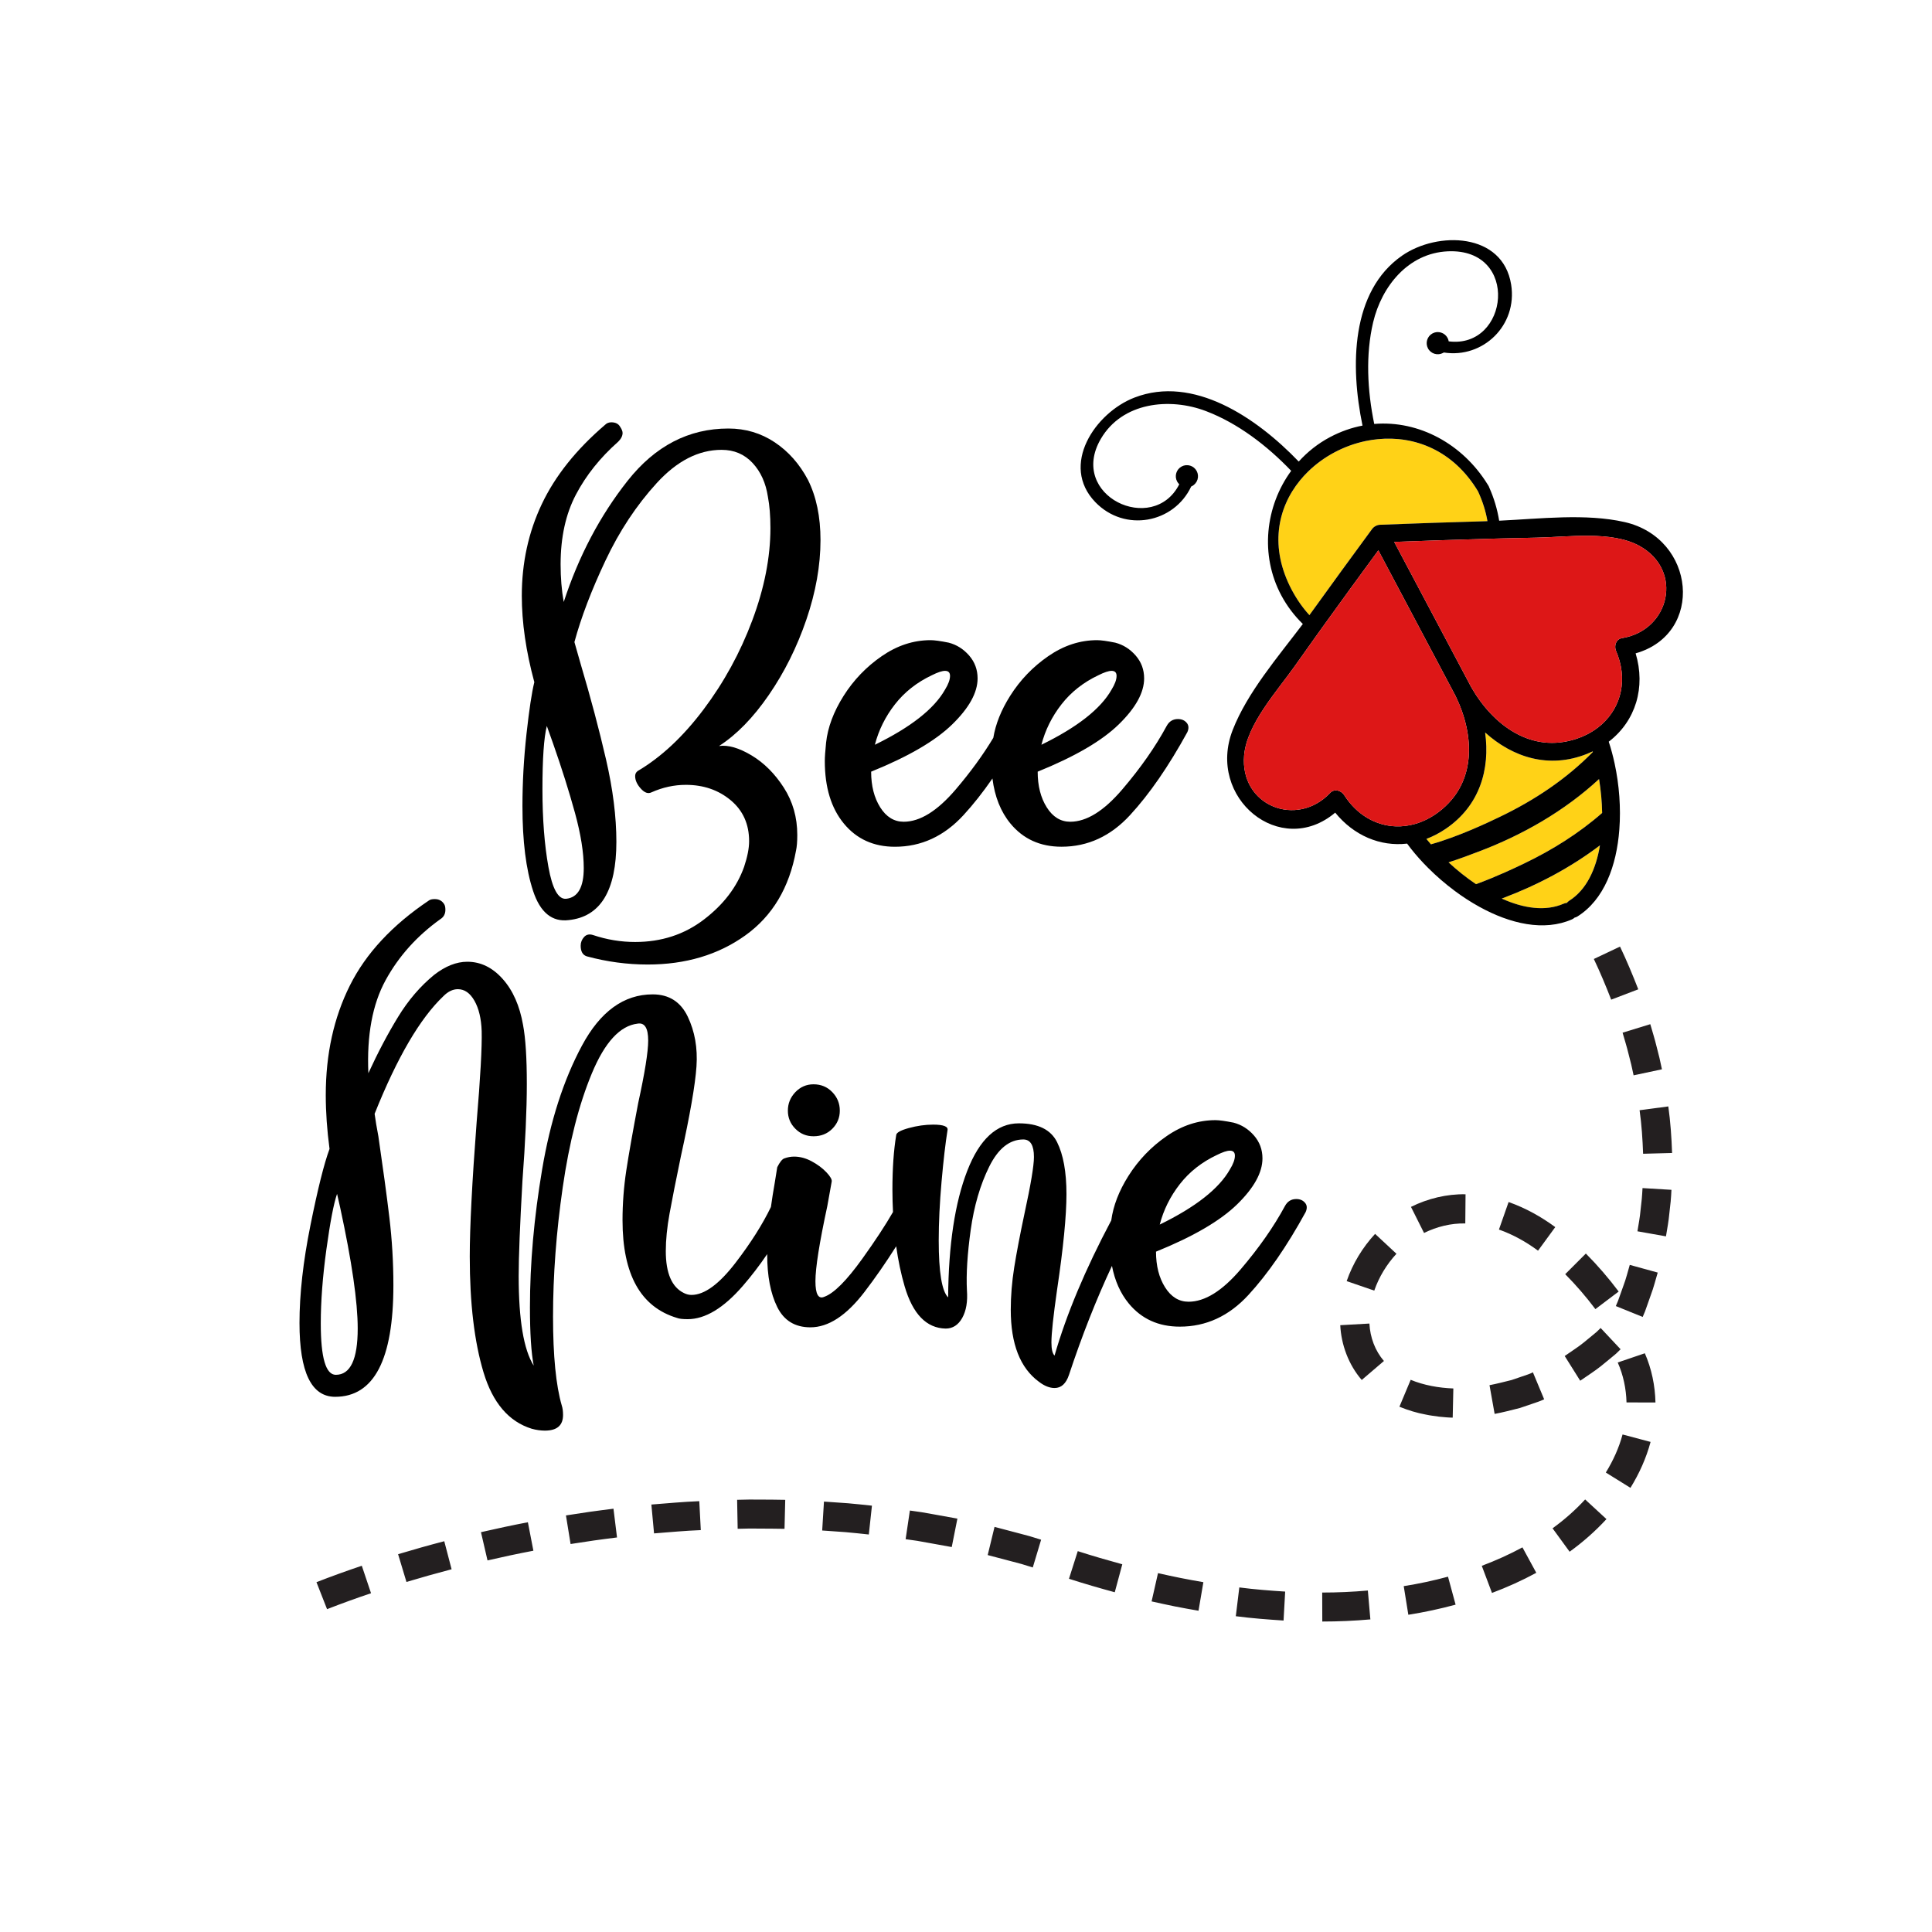
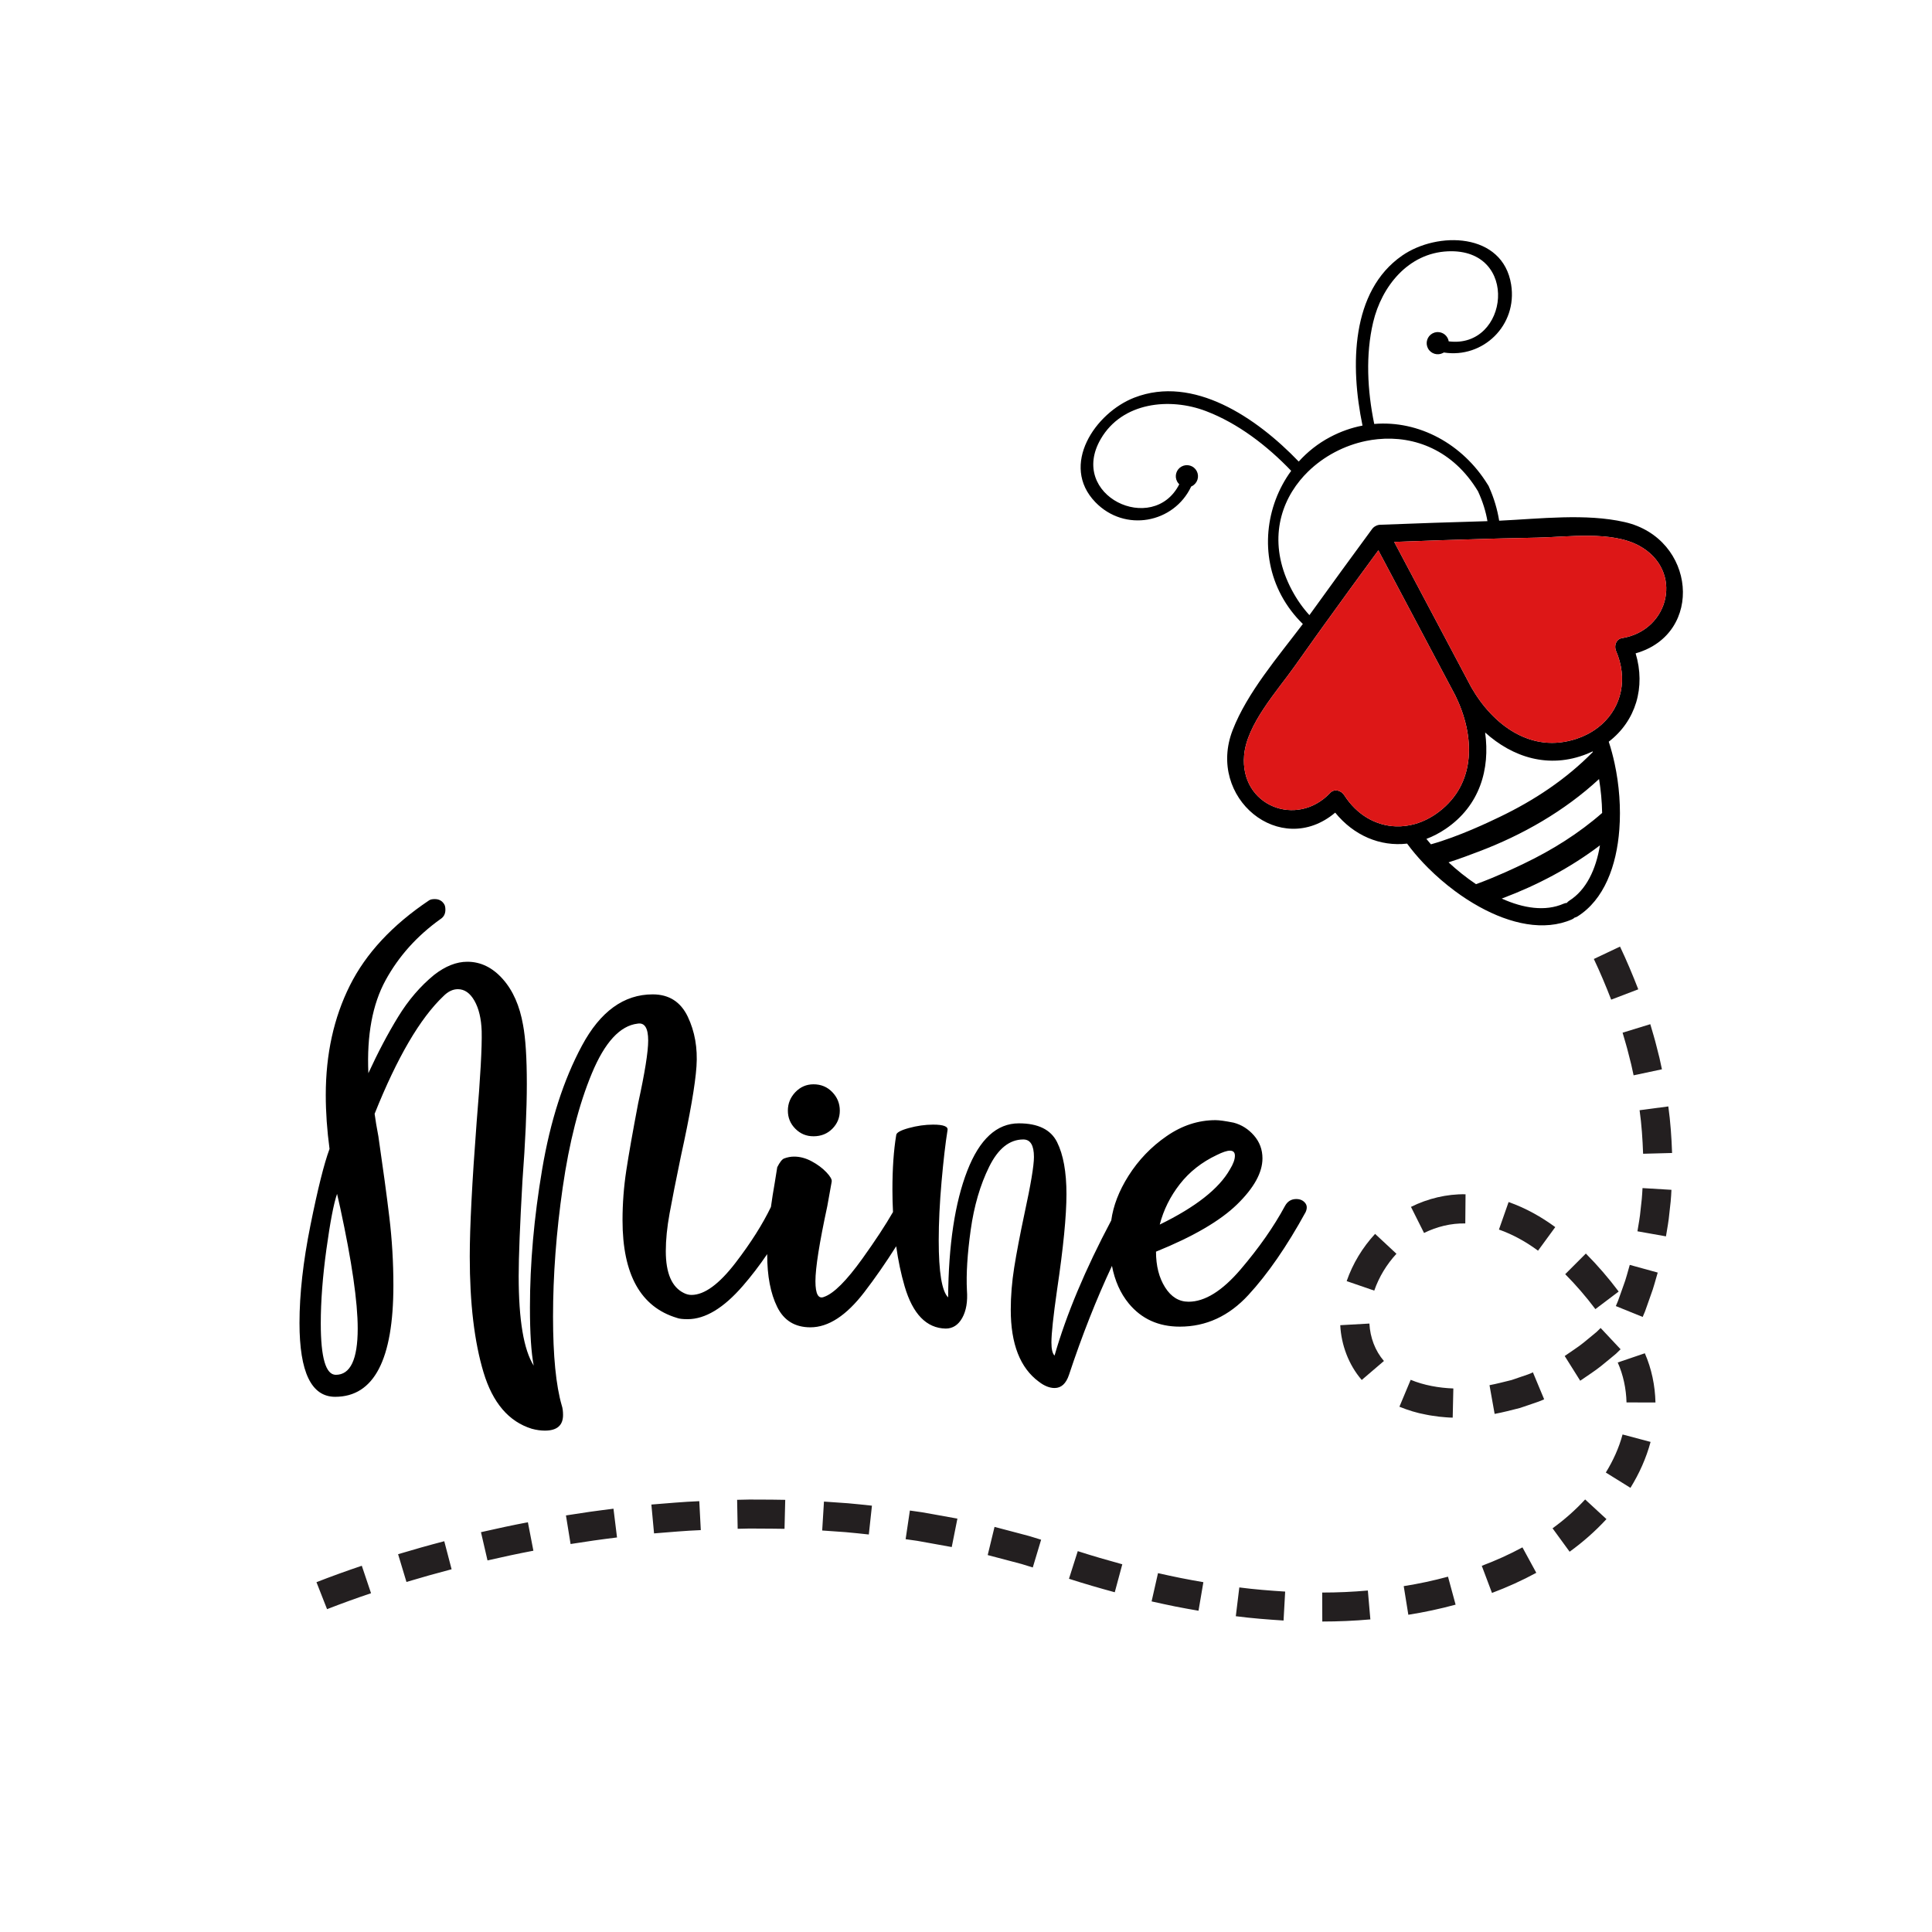
<svg xmlns="http://www.w3.org/2000/svg" version="1.1" id="Mode_Isolation" x="0px" y="0px" viewBox="0 0 600 600" style="enable-background:new 0 0 600 600;" xml:space="preserve">
  <style type="text/css">
	.st0{fill-rule:evenodd;clip-rule:evenodd;fill:#231F20;}
	.st1{fill:#FFD217;}
	.st2{fill:#DD1717;}
</style>
  <path class="st0" d="M425.28,411.04c0.23,4.32,1.76,8.44,4.51,11.63l-6.89,5.89c-4.12-4.76-6.38-11.01-6.67-17.01L425.28,411.04z   M446.92,439.96c1.39,0.13,2.85,0.29,4.23,0.3l0.2-9.06c-4.49-0.16-9.19-1-13.25-2.69l-3.5,8.36c2.7,1.1,5.46,1.95,8.21,2.44  C444.19,439.62,445.55,439.75,446.92,439.96z M418.22,397.86l8.57,2.95c1.46-4.22,3.85-8.15,6.89-11.44l-6.63-6.18  C423.15,387.41,420.12,392.39,418.22,397.86z M502.69,401.1c-3.09-4.12-6.48-8.07-10.19-11.8l-6.41,6.41  c3.35,3.37,6.48,7.01,9.37,10.85L502.69,401.1z M442.25,382.91c3.97-1.96,8.36-3.05,12.81-2.96l0.08-9.06  c-5.83-0.11-11.74,1.33-16.95,3.92L442.25,382.91z M497.27,424.2l3.07-2.52l1.53-1.27l1.42-1.38l-6.2-6.61l-1.27,1.24l-1.37,1.13  l-2.74,2.25c-1.84,1.48-3.86,2.71-5.78,4.08l4.82,7.68C492.93,427.26,495.21,425.86,497.27,424.2z M483,381.09  c-4.33-3.19-9.17-5.91-14.49-7.79l-3,8.55c4.29,1.52,8.38,3.77,12.14,6.56L483,381.09z M472.77,427.44l-3.33,1.14  c-2.28,0.56-4.55,1.16-6.86,1.6l1.59,8.92c2.63-0.49,5.23-1.17,7.83-1.83l3.8-1.29c1.27-0.44,2.55-0.83,3.75-1.42l-3.49-8.37  C475.01,426.73,473.88,427.06,472.77,427.44z M505.76,327.31l0.84,3.31l0.73,3.33l8.8-1.87l-0.77-3.54l-0.89-3.51  c-0.57-2.35-1.29-4.65-1.96-6.96l-8.6,2.64C504.54,322.92,505.23,325.1,505.76,327.31z M508.78,307.24  c-1.75-4.49-3.6-8.93-5.67-13.27l-8.13,3.85c1.97,4.14,3.73,8.36,5.39,12.63L508.78,307.24z M504.17,399.28l-1.13,3.18l-0.57,1.59  l-0.66,1.56l8.34,3.38l0.71-1.68l0.61-1.71l1.21-3.43c0.87-2.27,1.44-4.63,2.14-6.96l-8.68-2.39  C505.5,394.98,504.98,397.18,504.17,399.28z M509.87,372.35l-0.37,3.36c-0.19,2.25-0.62,4.46-0.98,6.68l8.86,1.57  c0.39-2.39,0.85-4.78,1.06-7.2l0.4-3.62c0.14-1.2,0.16-2.42,0.24-3.63l-8.98-0.54C510.01,370.1,510,371.23,509.87,372.35z   M510.28,358.31l9-0.24c-0.17-4.84-0.5-9.67-1.17-14.46l-8.92,1.18C509.82,349.27,510.12,353.8,510.28,358.31z M482.16,474.63  l5.3,7.27c4.12-2.98,7.97-6.36,11.44-10.13l-6.62-6.1C489.25,468.96,485.85,471.96,482.16,474.63z M498.7,457.31l7.65,4.75  c2.72-4.4,4.89-9.19,6.25-14.26l-8.7-2.31C502.8,449.6,501,453.58,498.7,457.31z M502.4,423.13c1.73,3.9,2.62,8.15,2.73,12.41  l8.99,0.01c-0.12-5.24-1.2-10.47-3.3-15.28L502.4,423.13z M410.62,494.58l0.03,9c4.98,0,9.96-0.22,14.93-0.66l-0.78-8.97  C420.1,494.37,415.36,494.58,410.62,494.58z M435.94,492.59l1.43,8.89c4.94-0.78,9.84-1.83,14.68-3.14l-2.36-8.69  C445.18,490.87,440.59,491.86,435.94,492.59z M460.18,486.28l3.17,8.42c4.71-1.77,9.32-3.84,13.76-6.25l-4.3-7.9  C468.76,482.74,464.53,484.64,460.18,486.28z M331.98,490.3c4.7,1.52,9.45,2.89,14.22,4.19l2.34-8.69  c-4.63-1.27-9.25-2.6-13.83-4.08L331.98,490.3z M359.63,488.55l-1.99,8.78c2.41,0.57,4.84,1.04,7.26,1.56  c2.44,0.45,4.86,0.95,7.31,1.34l1.51-8.87c-2.36-0.38-4.71-0.86-7.06-1.3C364.31,489.56,361.96,489.11,359.63,488.55z   M383.79,501.93c4.92,0.64,9.87,1.02,14.83,1.34l0.5-8.99c-4.75-0.3-9.5-0.67-14.24-1.29L383.79,501.93z M255.89,466.33l-0.55,8.98  l7.25,0.51c2.42,0.19,4.82,0.49,7.23,0.73l0.97-8.95c-2.48-0.25-4.96-0.55-7.44-0.75L255.89,466.33z M286.28,469.64l-3.71-0.53  l-1.32,8.9l3.6,0.51l3.57,0.64l7.15,1.29l1.76-8.83l-7.37-1.33L286.28,469.64z M316.11,476.1l-7.25-1.91l-2.12,8.75l7.02,1.85  l3.51,0.93l3.47,1.07l2.59-8.62l-3.58-1.1L316.11,476.1z M183.13,469.51l-7.37,1.12l1.44,8.88l7.2-1.09  c2.4-0.36,4.81-0.63,7.22-0.95l-1.1-8.93C188.06,468.87,185.59,469.15,183.13,469.51z M202.29,467.25l0.83,8.96  c4.84-0.38,9.67-0.83,14.52-1.02l-0.47-8.99C212.19,466.4,207.24,466.86,202.29,467.25z M232.65,465.7l-3.73,0.08l0.17,9l3.64-0.08  l3.64,0.02c2.42,0.03,4.85,0.01,7.27,0.07l0.22-9c-2.49-0.07-4.98-0.05-7.47-0.08L232.65,465.7z M98.28,491.36l3.29,8.38  c4.5-1.75,9.06-3.41,13.66-4.95l-2.87-8.53C107.64,487.85,102.95,489.54,98.28,491.36z M123.63,482.67l2.6,8.62  c4.65-1.39,9.32-2.71,14.02-3.94l-2.28-8.71C133.17,479.89,128.39,481.24,123.63,482.67z M149.37,475.83l2.03,8.77  c4.73-1.08,9.48-2.11,14.25-3.01l-1.71-8.84C159.06,473.68,154.21,474.72,149.37,475.83z" />
-   <path class="st1" d="M461.94,161.85c-11.11,0.31-22.22,0.69-33.32,1.12c-0.51,0.02-0.99,0.16-1.4,0.39  c-0.43,0.21-0.81,0.53-1.12,0.95c-6.35,8.63-12.66,17.3-18.92,25.99c-0.17,0.24-0.35,0.48-0.53,0.73c-2.02-2.17-3.86-4.76-5.46-7.78  c-7-13.19-4.53-25.38,2.53-34.04c0.77-0.95,1.61-1.86,2.49-2.72c4.87-4.77,11.24-8.14,18.02-9.54c1.2-0.25,2.42-0.43,3.65-0.55  c11.41-1.13,23.44,3.41,31.13,16.19C460.47,155.73,461.43,158.83,461.94,161.85z M494.69,233.53c-0.01-0.06-0.03-0.12-0.05-0.18  c-0.57,0.27-1.16,0.53-1.76,0.77c-11.91,4.76-23.14,1.04-31.65-6.64c1.58,11.35-1.65,22.74-12.26,29.93  c-1.95,1.32-3.95,2.36-5.98,3.12c0.45,0.56,0.92,1.12,1.41,1.68c8.7-2.42,17.97-6.88,21.3-8.48  C476.48,248.56,486.46,241.93,494.69,233.53z M466.37,279.07c6.72,3.02,13.53,4.08,19.22,1.59c0.34-0.15,0.67-0.22,0.99-0.24l0,0  c0.19-0.25,0.44-0.49,0.75-0.68c5.35-3.37,8.3-9.76,9.53-17.19c-9.11,6.92-19.42,12.36-30.11,16.38  C466.63,278.96,466.5,279.02,466.37,279.07z M497.56,252.47c-0.06-3.53-0.4-7.1-0.97-10.53c-10.73,9.93-23.8,17.41-37.48,22.56  c-2.42,0.91-5.66,2.16-9.26,3.31c2.64,2.44,5.53,4.75,8.53,6.78c6.51-2.37,12.44-5.22,14.96-6.43  C482.12,263.95,490.36,258.78,497.56,252.47z" />
  <path d="M504.57,162.14c-12.07-2.76-26.39-1.02-38.99-0.43c-0.57-3.51-1.6-7.02-3.12-10.4c-0.05-0.15-0.11-0.31-0.21-0.46  c-0.07-0.16-0.16-0.29-0.25-0.41c0,0-0.01-0.01-0.02-0.02c-7.74-12.52-21.28-19.92-35.2-18.76c-2.15-10.41-2.71-21.52-0.34-31.56  c2.64-11.17,10.9-21.5,23.19-22.05c22.5-1.01,18.98,30.35,0.28,27.96c0,0,0,0,0,0c-0.06-0.36-0.17-0.71-0.35-1.05  c-0.89-1.68-2.98-2.32-4.66-1.43c-1.68,0.89-2.32,2.98-1.43,4.66c0.89,1.68,2.98,2.32,4.66,1.43c0.09-0.05,0.17-0.1,0.26-0.15l0,0  c12.15,1.92,22.93-8.42,20.91-21.09c-2.58-16.22-22.86-16.63-33.87-8.99c-15.9,11.04-16.14,34.25-12.29,52.78  c-3.4,0.65-6.79,1.83-10.09,3.58c-3.74,1.98-6.99,4.57-9.72,7.59c-13.19-13.74-32.76-26.92-51.01-19.87  c-12.22,4.71-23.21,21.02-12.16,32.47c9.15,9.48,24.42,6.55,29.78-4.86c0.09-0.04,0.19-0.08,0.28-0.13  c1.68-0.89,2.32-2.98,1.43-4.66s-2.98-2.32-4.66-1.43s-2.32,2.98-1.43,4.66c0.18,0.34,0.41,0.63,0.67,0.88l0,0  c-8.14,16.01-34.68,3.55-24.35-14.12c6.67-11.41,21.38-12.9,32.62-8.62c9.89,3.76,18.97,10.7,26.49,18.56  c-8.03,10.97-9.79,26.16-3.04,38.74c1.79,3.33,4.05,6.29,6.66,8.82c-7.74,10.24-17.25,21.28-21.79,32.94  c-8.2,21.07,14.82,40,31.84,25.65c5.76,7.1,13.95,10.59,22.33,9.62c0.38,0.52,0.78,1.04,1.19,1.57c1.6,2.03,3.4,4.05,5.36,6  c2.53,2.53,5.32,4.94,8.28,7.14c2.43,1.81,4.98,3.46,7.59,4.9c9.64,5.33,20.12,7.71,28.77,3.92c0.34-0.15,0.61-0.34,0.83-0.55  c0.3-0.05,0.61-0.18,0.92-0.38c8.23-5.19,12.13-15.66,12.97-27.01c0.26-3.36,0.24-6.8,0-10.2c-0.25-3.5-0.75-6.95-1.46-10.25  c-0.51-2.36-1.12-4.64-1.83-6.79l0,0c8.4-6.44,11.52-16.93,8.35-27.44C529.37,196.84,526.63,167.18,504.57,162.14z M401.19,183.24  c-7-13.19-4.53-25.38,2.53-34.04c0.77-0.95,1.61-1.86,2.49-2.72c4.87-4.77,11.24-8.14,18.02-9.54c1.2-0.25,2.42-0.43,3.65-0.55  c11.41-1.13,23.44,3.41,31.13,16.19c1.46,3.16,2.42,6.26,2.93,9.27c-11.11,0.31-22.22,0.69-33.32,1.12  c-0.51,0.02-0.99,0.16-1.4,0.39c-0.43,0.21-0.81,0.53-1.12,0.95c-6.35,8.63-12.66,17.3-18.92,25.99c-0.17,0.24-0.35,0.48-0.53,0.73  C404.64,188.85,402.8,186.26,401.19,183.24z M433.54,256.63c-6.23-0.2-12.15-3.53-16.09-9.7c-0.9-1.41-3-2.11-4.33-0.71  c-10.39,11.03-28.09,4.04-26.75-11.62c0.82-9.68,10.21-19.93,15.7-27.7c2.26-3.2,4.53-6.39,6.8-9.57c0.63-0.87,1.25-1.75,1.88-2.62  c5.73-7.97,11.5-15.89,17.31-23.8l13.96,26.32l2.2,4.16l7.78,14.67c5.96,12.18,6.69,27.05-5.13,36.05  c-2.33,1.78-4.81,3.02-7.31,3.75C437.55,256.44,435.53,256.69,433.54,256.63z M442.98,260.53c2.02-0.76,4.03-1.8,5.98-3.12  c10.62-7.19,13.84-18.58,12.26-29.93c8.51,7.68,19.75,11.4,31.65,6.64c0.6-0.24,1.19-0.5,1.76-0.77c0.02,0.06,0.04,0.12,0.05,0.18  c-8.23,8.41-18.21,15.04-28.99,20.2c-3.33,1.6-12.61,6.05-21.3,8.48C443.91,261.65,443.44,261.09,442.98,260.53z M487.34,279.73  c-0.31,0.2-0.56,0.43-0.75,0.68l0,0c-0.32,0.02-0.65,0.09-0.99,0.24c-5.69,2.49-12.5,1.44-19.22-1.59c0.14-0.05,0.27-0.1,0.39-0.15  c10.68-4.02,20.99-9.46,30.11-16.38C495.64,269.97,492.68,276.36,487.34,279.73z M497.56,252.47c-7.2,6.31-15.44,11.48-24.21,15.69  c-2.52,1.21-8.46,4.06-14.96,6.43c-3.01-2.02-5.89-4.33-8.53-6.78c3.6-1.15,6.83-2.39,9.26-3.31c13.68-5.15,26.75-12.63,37.48-22.56  C497.16,245.37,497.5,248.93,497.56,252.47z M503.72,198.18c-1.9,0.31-2.5,2.45-1.84,3.98c3.69,8.56,1.75,17.22-4.39,22.76  c-1.36,1.23-2.93,2.31-4.7,3.2c-0.98,0.5-2.03,0.93-3.14,1.3c-14.05,4.73-25.98-4.21-32.73-15.98l-7.74-14.6l-2.28-4.3l-13.92-26.24  c9.8-0.37,19.61-0.71,29.42-0.98c1.22-0.04,2.45-0.07,3.68-0.1c3.76-0.09,7.52-0.18,11.28-0.25c9.61-0.19,23.11-2.19,31.74,2.54  C522.92,177.09,518.61,195.77,503.72,198.18z" />
-   <path d="M240.6,137.36c-4.28-2.85-9.08-4.28-14.39-4.28c-12.32,0-22.75,5.41-31.31,16.24c-8.56,10.83-15.17,23.37-19.83,37.63  c-0.65-3.63-0.97-7.52-0.97-11.67c0-8.43,1.59-15.65,4.76-21.68c3.17-6.03,7.55-11.5,13.13-16.43c0.91-0.91,1.36-1.81,1.36-2.72  c0-0.52-0.26-1.17-0.78-1.94c-0.52-0.91-1.43-1.36-2.72-1.36c-0.78,0-1.43,0.26-1.94,0.78c-8.94,7.65-15.49,15.85-19.64,24.6  c-4.15,8.75-6.22,18.25-6.22,28.49c0,8.3,1.29,17.24,3.89,26.83c-0.78,3.11-1.59,8.46-2.43,16.04c-0.84,7.58-1.26,15.07-1.26,22.46  c0,10.89,1.1,19.67,3.31,26.35c2.2,6.67,5.9,9.69,11.08,9.04c9.85-1.04,14.78-9.14,14.78-24.31c0-7.78-1.07-16.3-3.21-25.57  c-2.14-9.27-4.76-19.15-7.88-29.65l-1.94-6.81c2.07-7.65,5.28-16.07,9.63-25.28c4.34-9.2,9.66-17.24,15.94-24.11  c6.29-6.87,12.99-10.31,20.13-10.31c3.89,0,7.1,1.36,9.63,4.08c2.53,2.72,4.11,6.22,4.76,10.5c0.52,2.72,0.78,5.96,0.78,9.72  c0,9.08-1.88,18.64-5.64,28.68c-3.76,10.05-8.82,19.28-15.17,27.71c-6.35,8.43-13.16,14.78-20.42,19.06  c-0.52,0.39-0.78,0.91-0.78,1.56c0,1.3,0.58,2.59,1.75,3.89c1.17,1.3,2.27,1.69,3.31,1.17c3.5-1.56,7.06-2.33,10.69-2.33  c5.44,0,10.08,1.59,13.9,4.76c3.82,3.18,5.74,7.42,5.74,12.74c0,2.2-0.52,4.86-1.56,7.97c-2.21,6.22-6.35,11.67-12.44,16.33  c-6.09,4.67-13.22,7-21.39,7c-4.41,0-8.75-0.71-13.03-2.14c-1.17-0.39-2.11-0.19-2.82,0.58c-0.71,0.78-1.07,1.68-1.07,2.72  c0,1.81,0.65,2.92,1.94,3.31c6.22,1.68,12.51,2.53,18.86,2.53c11.79,0,21.91-3.01,30.33-9.04c8.42-6.03,13.67-14.81,15.75-26.35  c0.26-1.17,0.39-2.79,0.39-4.86c0-5.44-1.39-10.34-4.18-14.68c-2.79-4.34-6.13-7.68-10.01-10.01c-3.89-2.33-7.26-3.31-10.11-2.92  c5.44-3.5,10.6-8.78,15.46-15.85c4.86-7.06,8.75-14.88,11.67-23.43s4.38-16.79,4.38-24.69c0-7.26-1.3-13.48-3.89-18.67  C248.31,144.1,244.88,140.22,240.6,137.36z M178.57,252.48c1.81,6.61,2.72,12.31,2.72,17.11c0,5.96-1.82,9.14-5.44,9.53  c-2.46,0.26-4.31-3.05-5.54-9.92c-1.23-6.87-1.85-14.91-1.85-24.11c0-9.46,0.45-16.01,1.36-19.64l1.94,5.44  C174.49,238.67,176.75,245.86,178.57,252.48z M368.54,224.48c-0.65-0.78-1.56-1.17-2.72-1.17c-1.56,0-2.72,0.71-3.5,2.14  c-3.5,6.48-8.1,13.06-13.81,19.74c-5.71,6.68-11.08,10.01-16.14,10.01c-2.98,0-5.41-1.49-7.29-4.47c-1.88-2.98-2.82-6.68-2.82-11.08  c11.54-4.67,19.93-9.56,25.18-14.68c5.25-5.12,7.88-9.88,7.88-14.29c0-2.72-0.88-5.09-2.63-7.1c-1.75-2.01-3.86-3.34-6.32-3.99  c-2.59-0.52-4.47-0.78-5.64-0.78c-5.32,0-10.37,1.65-15.17,4.96c-4.8,3.31-8.75,7.42-11.86,12.35c-2.77,4.39-4.51,8.73-5.22,13.02  c-3.18,5.29-7.07,10.64-11.69,16.05c-5.71,6.68-11.08,10.01-16.14,10.01c-2.98,0-5.41-1.49-7.29-4.47  c-1.88-2.98-2.82-6.68-2.82-11.08c11.54-4.67,19.93-9.56,25.18-14.68c5.25-5.12,7.88-9.88,7.88-14.29c0-2.72-0.88-5.09-2.63-7.1  c-1.75-2.01-3.86-3.34-6.32-3.99c-2.59-0.52-4.47-0.78-5.64-0.78c-5.32,0-10.37,1.65-15.17,4.96c-4.8,3.31-8.75,7.42-11.86,12.35  c-3.11,4.93-4.93,9.79-5.44,14.58c-0.26,2.59-0.39,4.47-0.39,5.64c0,8.17,1.97,14.65,5.93,19.44c3.95,4.79,9.24,7.19,15.85,7.19  c8.17,0,15.26-3.27,21.29-9.82c3.02-3.28,6.01-7.07,8.99-11.38c0.71,5.65,2.57,10.33,5.6,14c3.95,4.79,9.24,7.19,15.85,7.19  c8.17,0,15.26-3.27,21.29-9.82c6.03-6.54,11.96-15.13,17.79-25.76C369.25,226.23,369.19,225.25,368.54,224.48z M329.65,218.74  c2.98-3.82,6.81-6.84,11.47-9.04c1.81-0.91,3.18-1.36,4.08-1.36c1.04,0,1.56,0.52,1.56,1.56c0,1.17-0.52,2.59-1.56,4.28  c-3.37,5.96-10.63,11.67-21.78,17.11C324.6,226.75,326.67,222.56,329.65,218.74z M277.93,218.74c2.98-3.82,6.81-6.84,11.47-9.04  c1.81-0.91,3.18-1.36,4.08-1.36c1.04,0,1.56,0.52,1.56,1.56c0,1.17-0.52,2.59-1.56,4.28c-3.37,5.96-10.63,11.67-21.78,17.11  C272.88,226.75,274.95,222.56,277.93,218.74z" />
  <path d="M247.01,350.55c-1.56-1.56-2.33-3.43-2.33-5.64c0-2.2,0.78-4.11,2.33-5.74c1.56-1.62,3.43-2.43,5.64-2.43  c2.33,0,4.28,0.81,5.83,2.43c1.56,1.62,2.33,3.53,2.33,5.74c0,2.21-0.78,4.08-2.33,5.64c-1.56,1.56-3.5,2.33-5.83,2.33  C250.44,352.89,248.56,352.11,247.01,350.55z M405.48,376.42c-5.83,10.63-11.76,19.22-17.79,25.76c-6.03,6.55-13.13,9.82-21.29,9.82  c-6.61,0-11.9-2.4-15.85-7.19c-2.6-3.16-4.33-7.06-5.22-11.68c-4.85,10.35-9.3,21.63-13.35,33.85c-0.91,2.72-2.4,4.08-4.47,4.08  c-1.55,0-3.18-0.65-4.86-1.94c-5.83-4.28-8.75-11.73-8.75-22.36c0-4.28,0.36-8.65,1.07-13.13c0.71-4.47,1.78-10.08,3.21-16.82  c1.94-8.94,2.92-14.78,2.92-17.5c0-3.63-1.1-5.44-3.3-5.44c-4.28,0-7.81,2.82-10.6,8.46c-2.79,5.64-4.7,12.19-5.74,19.64  c-1.04,7.46-1.43,13.71-1.17,18.76c0.26,3.5-0.23,6.35-1.46,8.56c-1.23,2.2-2.95,3.31-5.15,3.31c-5.96-0.13-10.21-4.5-12.74-13.13  c-1.13-3.86-2-8.01-2.62-12.43c-3.24,5.12-6.54,9.88-9.92,14.28c-5.58,7.26-11.15,10.89-16.72,10.89c-4.8,0-8.23-2.11-10.31-6.32  c-2.08-4.21-3.11-9.63-3.11-16.24c0-0.06,0-0.12,0-0.18c-2.4,3.53-4.93,6.84-7.59,9.9c-5.96,6.87-11.67,10.31-17.11,10.31  c-1.56,0-2.66-0.13-3.31-0.39c-11.28-3.37-16.92-13.48-16.92-30.33c0-5.18,0.39-10.34,1.17-15.46c0.78-5.12,2.01-12.09,3.69-20.9  c2.07-9.46,3.11-15.95,3.11-19.45c0-3.89-1.1-5.64-3.31-5.25c-5.44,0.65-10.18,5.8-14.19,15.46c-4.02,9.66-7.03,21.46-9.04,35.39  c-2.01,13.94-3.01,27.32-3.01,40.15c0,12.18,0.91,21.39,2.72,27.61c0.26,0.78,0.39,1.75,0.39,2.92c0,3.24-1.88,4.86-5.64,4.86  c-1.3,0-2.66-0.19-4.08-0.58c-7.13-2.21-12.12-8.04-14.97-17.5c-2.85-9.46-4.28-21.45-4.28-35.97c0-9.07,0.71-23.01,2.14-41.81  c1.17-13.87,1.68-23.27,1.56-28.2c-0.13-3.89-0.88-7.03-2.24-9.43c-1.36-2.4-3.08-3.6-5.15-3.6c-1.56,0-3.05,0.71-4.47,2.14  c-7.26,6.87-14.39,19.06-21.39,36.56c0.26,1.94,0.65,4.28,1.17,7c1.42,9.72,2.56,18.08,3.4,25.08c0.84,7,1.26,14.07,1.26,21.2  c0,23.07-6.03,34.61-18.08,34.61c-7.39,0-11.08-7.65-11.08-22.94c0-8.94,1.13-19.06,3.4-30.33c2.27-11.28,4.24-19.18,5.93-23.72  c-0.78-5.83-1.17-11.41-1.17-16.72c0-12.7,2.49-24.04,7.49-34.03c4.99-9.98,13.19-18.79,24.6-26.44c0.39-0.26,0.97-0.39,1.75-0.39  c1.29,0,2.27,0.52,2.92,1.56c0.26,0.39,0.39,0.97,0.39,1.75c0,1.3-0.52,2.27-1.56,2.92c-7.26,5.19-12.93,11.51-17.01,18.96  c-4.08,7.46-5.87,17.08-5.35,28.88c2.98-6.48,6.06-12.31,9.24-17.5c3.17-5.18,6.9-9.53,11.18-13.03c3.5-2.72,6.93-4.08,10.31-4.08  c4.15,0,7.81,1.78,10.99,5.35c3.18,3.57,5.28,8.33,6.32,14.29c0.78,4.15,1.17,10.24,1.17,18.28c0,8.04-0.46,18.08-1.36,30.14  c-0.78,13.74-1.17,23.59-1.17,29.56c0,13.61,1.56,22.88,4.67,27.81c-0.78-4.02-1.17-10.05-1.17-18.08c0-13.61,1.26-27.9,3.79-42.88  s6.64-27.77,12.35-38.4c5.7-10.63,13.03-15.94,21.97-15.94c5.06,0,8.68,2.3,10.89,6.9c2.2,4.6,3.11,9.76,2.72,15.46  c-0.39,5.71-2.01,15.04-4.86,28c-1.56,7.52-2.72,13.42-3.5,17.7c-0.78,4.28-1.17,8.17-1.17,11.67c0,6.87,1.88,11.21,5.64,13.03  c0.78,0.39,1.56,0.58,2.33,0.58c4.02,0,8.59-3.34,13.71-10.01c4.75-6.19,8.39-11.96,10.97-17.31c0.33-2.39,0.72-4.87,1.18-7.48  l0.78-4.86c0.78-1.56,1.49-2.46,2.14-2.72c1.04-0.39,2.07-0.58,3.11-0.58c1.81,0,3.63,0.49,5.44,1.46c1.81,0.97,3.34,2.11,4.57,3.4  c1.23,1.3,1.78,2.27,1.65,2.92l-1.36,7.58c-2.46,11.41-3.69,19.19-3.69,23.33c0,4.02,0.91,5.64,2.72,4.86  c2.98-1.04,6.93-4.99,11.86-11.86c3.98-5.55,7.14-10.36,9.51-14.48c-0.11-2.25-0.18-4.54-0.18-6.91c0-6.61,0.39-12.25,1.17-16.92  c0-0.78,1.29-1.52,3.89-2.24c2.59-0.71,5.12-1.07,7.58-1.07c3.24,0,4.73,0.58,4.47,1.75c-0.65,4.02-1.26,9.33-1.85,15.94  c-0.58,6.61-0.88,12.71-0.88,18.28c0,9.85,0.97,15.75,2.92,17.69c0.13-16.33,2.11-29.43,5.93-39.28  c3.82-9.85,9.17-14.78,16.04-14.78c5.96,0,9.92,1.94,11.86,5.83c1.94,3.89,2.92,9.27,2.92,16.14c0,6.74-0.97,16.66-2.92,29.75  c-1.17,8.17-1.75,13.61-1.75,16.33c0,2.07,0.32,3.43,0.97,4.08c3.66-12.75,9.53-26.75,17.61-41.98c0.62-4.55,2.39-9.16,5.34-13.83  c3.11-4.92,7.06-9.04,11.86-12.35c4.79-3.31,9.85-4.96,15.17-4.96c1.17,0,3.04,0.26,5.64,0.78c2.46,0.65,4.57,1.98,6.32,3.99  c1.75,2.01,2.63,4.38,2.63,7.1c0,4.41-2.63,9.17-7.88,14.29c-5.25,5.12-13.65,10.01-25.18,14.68c0,4.41,0.94,8.1,2.82,11.08  c1.88,2.98,4.31,4.47,7.29,4.47c5.06,0,10.43-3.34,16.14-10.01c5.7-6.68,10.31-13.25,13.81-19.74c0.78-1.42,1.94-2.14,3.5-2.14  c1.17,0,2.07,0.39,2.72,1.17C405.93,374.28,406,375.25,405.48,376.42z M360.17,380.3c11.15-5.44,18.41-11.15,21.78-17.11  c1.04-1.68,1.56-3.11,1.56-4.28c0-1.04-0.52-1.56-1.56-1.56c-0.91,0-2.27,0.46-4.08,1.36c-4.67,2.21-8.49,5.22-11.47,9.04  C363.41,371.59,361.34,375.77,360.17,380.3z M111.09,412.58c0-8.29-1.82-20.81-5.44-37.53l-0.97-4.28  c-1.04,2.98-2.14,8.72-3.31,17.21c-1.17,8.49-1.75,16.17-1.75,23.04c0,10.63,1.56,15.94,4.67,15.94  C108.82,426.97,111.09,422.17,111.09,412.58z" />
  <path class="st2" d="M433.54,256.63c-6.23-0.2-12.15-3.53-16.09-9.7c-0.9-1.41-3-2.11-4.33-0.71  c-10.39,11.03-28.09,4.04-26.75-11.62c0.82-9.68,10.21-19.93,15.7-27.7c2.26-3.2,4.53-6.39,6.8-9.57c0.63-0.87,1.25-1.75,1.88-2.62  c5.73-7.97,11.5-15.89,17.31-23.8l13.96,26.32l2.2,4.16l7.78,14.67c5.96,12.18,6.69,27.05-5.13,36.05  c-2.33,1.78-4.81,3.02-7.31,3.75C437.55,256.44,435.53,256.69,433.54,256.63z" />
  <path class="st2" d="M503.72,198.18c-1.9,0.31-2.5,2.45-1.84,3.98c3.69,8.56,1.75,17.22-4.39,22.76c-1.36,1.23-2.93,2.31-4.7,3.2  c-0.98,0.5-2.03,0.93-3.14,1.3c-14.05,4.73-25.98-4.21-32.73-15.98l-7.74-14.6l-2.28-4.3l-13.92-26.24  c9.8-0.37,19.61-0.71,29.42-0.98c1.22-0.04,2.45-0.07,3.68-0.1c3.76-0.09,7.52-0.18,11.28-0.25c9.61-0.19,23.11-2.19,31.74,2.54  C522.92,177.09,518.61,195.77,503.72,198.18z" />
</svg>